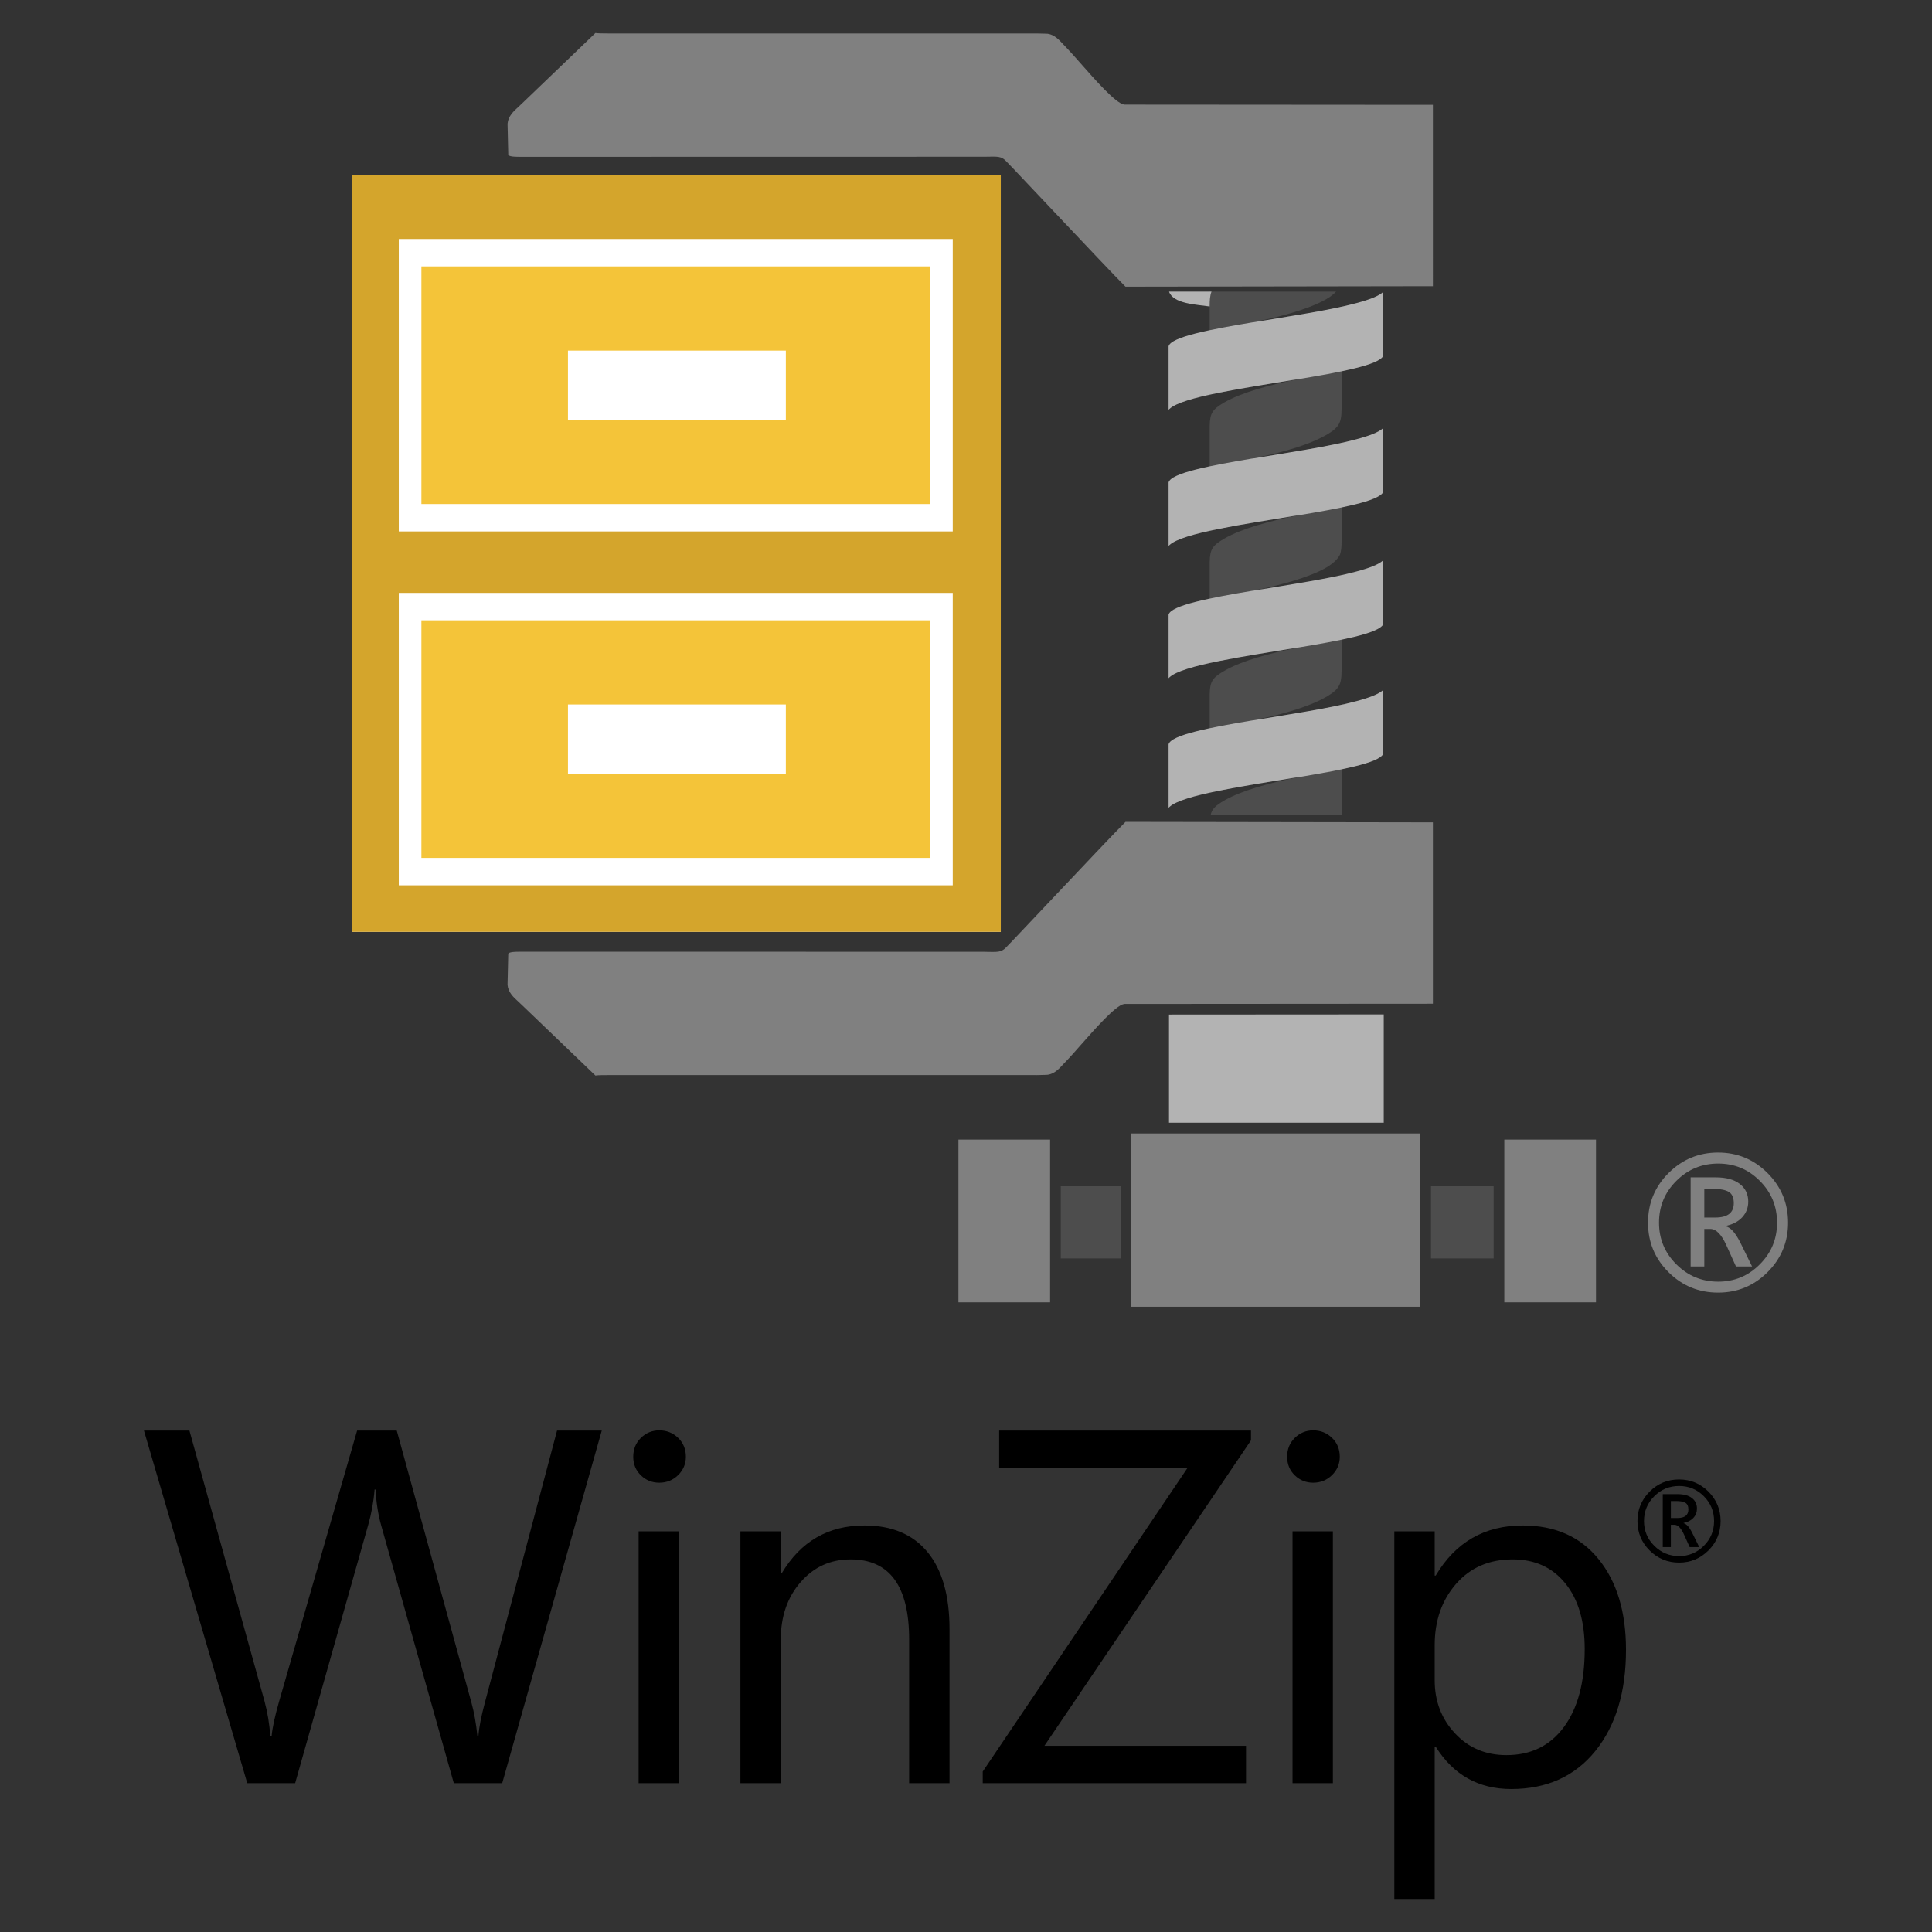
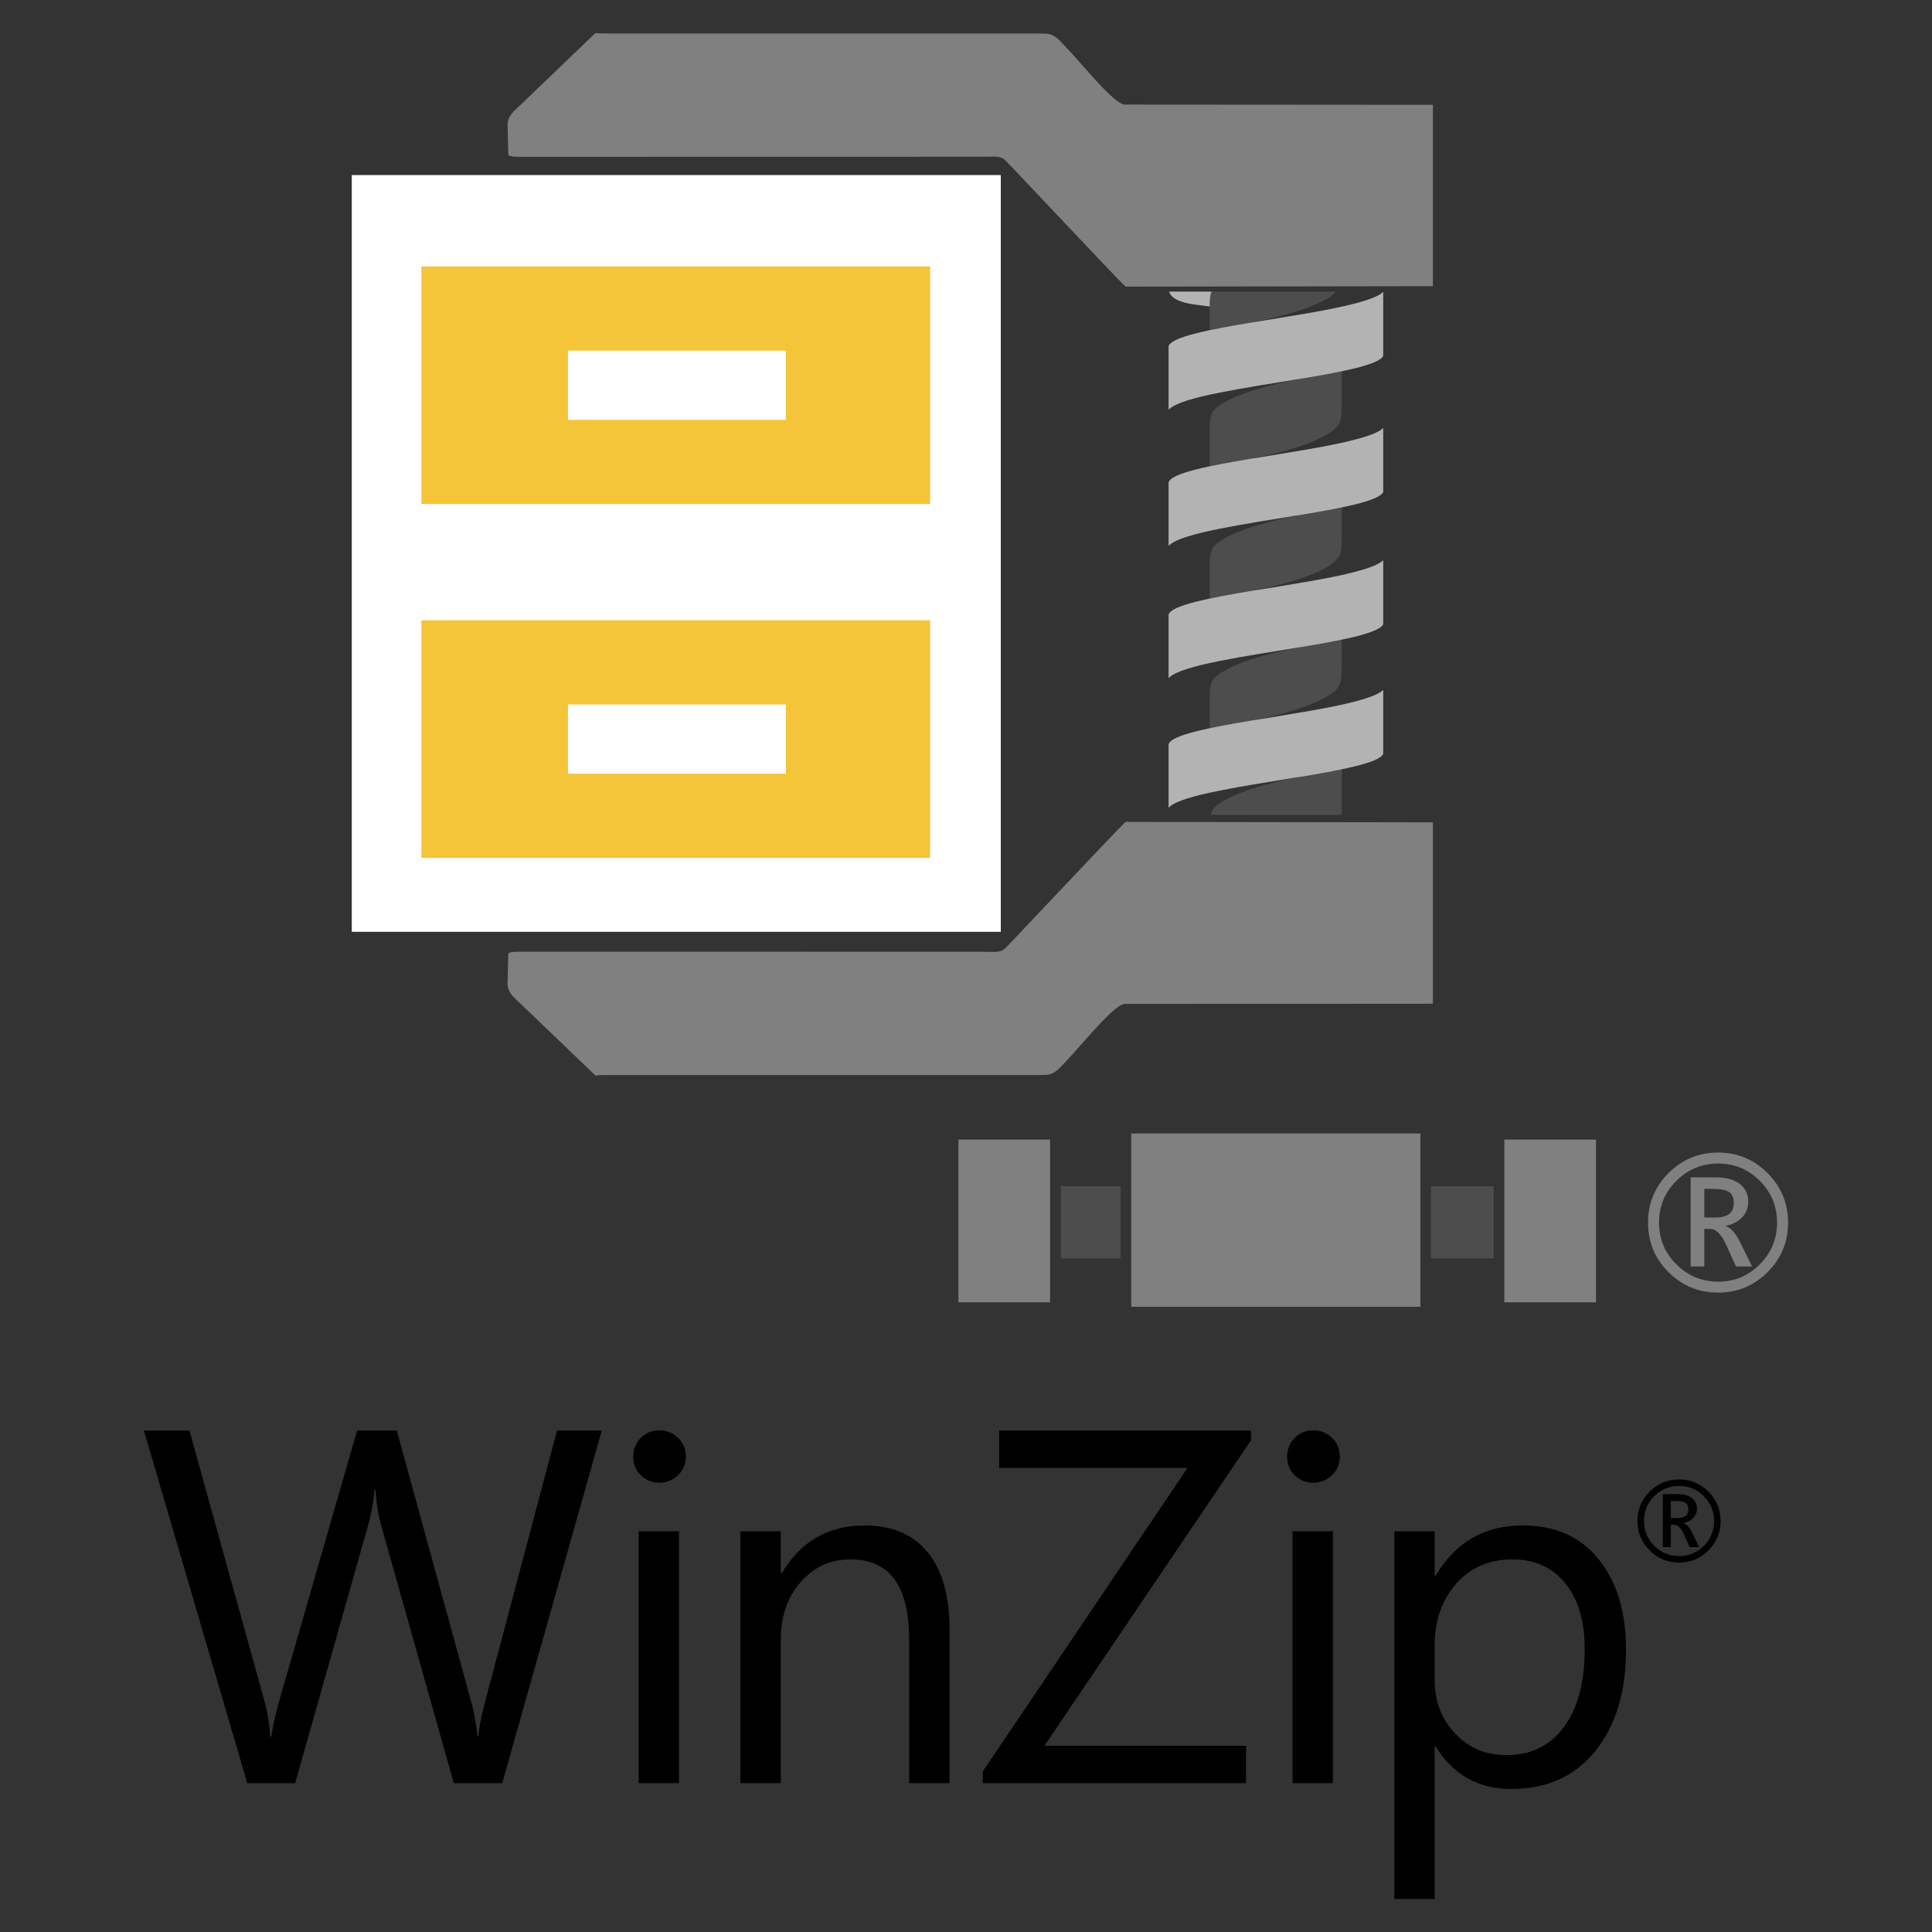
<svg xmlns="http://www.w3.org/2000/svg" version="1.1" id="Layer_1" x="0px" y="0px" viewBox="0 0 275 275" enable-background="new 0 0 275 275" xml:space="preserve">
  <rect x="0" y="0" width="275" height="275" fill="#333333" stroke="none" />
  <g>
    <path d="M204.214,234.171v5.008c0,2.958,0.956,5.482,2.893,7.549c1.924,2.065,4.358,3.094,7.323,3.094   c3.476,0,6.199-1.327,8.17-3.991c1.973-2.662,2.966-6.354,2.966-11.096c0-3.993-0.921-7.11-2.774-9.38   c-1.838-2.258-4.333-3.394-7.479-3.394c-3.342,0-6.018,1.16-8.05,3.478C205.23,227.768,204.214,230.671,204.214,234.171    M204.358,248.627h-0.145v21.672h-5.745v-52.327h5.745v6.295h0.145c2.821-4.754,6.951-7.134,12.389-7.134   c4.613,0,8.219,1.603,10.812,4.818c2.594,3.201,3.883,7.502,3.883,12.89c0,5.996-1.459,10.799-4.37,14.407   c-2.917,3.597-6.907,5.399-11.974,5.399C210.451,254.647,206.88,252.64,204.358,248.627z M189.723,253.812h-5.744v-35.84h5.744   V253.812z M186.916,211.047c-1.015,0-1.894-0.35-2.616-1.049c-0.721-0.698-1.088-1.577-1.088-2.653   c0-1.074,0.367-1.967,1.088-2.677c0.723-0.71,1.602-1.073,2.616-1.073c1.05,0,1.947,0.357,2.686,1.073   c0.732,0.705,1.101,1.603,1.101,2.677c0,1.026-0.368,1.9-1.101,2.616C188.863,210.689,187.966,211.047,186.916,211.047z    M178.064,205.019l-29.4,43.476h28.696v5.317h-37.479v-1.649l29.151-43.223h-26.812v-5.315h35.844V205.019z M135.153,253.812   h-5.747v-20.443c0-7.607-2.774-11.407-8.329-11.407c-2.869,0-5.242,1.075-7.118,3.238c-1.889,2.162-2.821,4.887-2.821,8.169v20.443   h-5.747v-35.84h5.747v5.948h0.145c2.699-4.525,6.616-6.787,11.757-6.787c3.916,0,6.916,1.268,8.993,3.8   c2.078,2.521,3.121,6.19,3.121,10.969V253.812z M96.648,253.812H90.9v-35.84h5.748V253.812z M93.839,211.047   c-1.016,0-1.894-0.35-2.614-1.049c-0.724-0.698-1.09-1.577-1.09-2.653c0-1.074,0.366-1.967,1.09-2.677   c0.721-0.71,1.599-1.073,2.614-1.073c1.051,0,1.949,0.357,2.69,1.073c0.726,0.705,1.098,1.603,1.098,2.677   c0,1.026-0.372,1.9-1.098,2.616C95.788,210.689,94.89,211.047,93.839,211.047z M85.655,203.624l-14.17,50.188h-6.892L54.26,217.133   c-0.442-1.563-0.707-3.271-0.802-5.113h-0.142c-0.133,1.723-0.443,3.409-0.909,5.045l-10.394,36.747h-6.82l-14.706-50.188h6.474   l10.68,38.491c0.441,1.614,0.718,3.299,0.836,5.044h0.18c0.109-1.234,0.479-2.916,1.088-5.044l11.086-38.491h5.641l10.645,38.779   c0.368,1.326,0.643,2.889,0.836,4.683h0.144c0.083-1.207,0.406-2.82,0.943-4.827l10.249-38.635H85.655z" />
    <g>
      <path d="M237.83,213.653v2.418h0.931c1.038,0,1.563-0.405,1.563-1.214c0-0.467-0.145-0.784-0.424-0.952    c-0.278-0.168-0.721-0.252-1.326-0.252H237.83z M241.869,220.21h-1.362l-0.818-1.813c-0.415-0.905-0.862-1.36-1.344-1.36h-0.515    v3.173h-1.153v-7.537h2.123c0.875,0,1.552,0.187,2.027,0.553c0.479,0.372,0.718,0.87,0.718,1.506c0,0.51-0.168,0.949-0.506,1.316    c-0.334,0.364-0.803,0.61-1.402,0.733v0.03c0.416,0.091,0.829,0.559,1.243,1.395L241.869,220.21z M239.006,211.512    c-1.379,0-2.559,0.485-3.536,1.459c-0.979,0.974-1.464,2.152-1.464,3.535c0,1.375,0.485,2.551,1.464,3.524    c0.978,0.975,2.157,1.463,3.536,1.463c1.374,0,2.547-0.488,3.518-1.463c0.972-0.974,1.457-2.149,1.457-3.524    c0-1.383-0.485-2.562-1.457-3.535C241.553,211.997,240.38,211.512,239.006,211.512z M238.997,222.42    c-1.636,0-3.035-0.577-4.192-1.73c-1.155-1.151-1.729-2.547-1.729-4.184c0-1.639,0.574-3.036,1.729-4.191    c1.157-1.152,2.557-1.732,4.192-1.732c1.632,0,3.024,0.58,4.182,1.732c1.151,1.155,1.731,2.553,1.731,4.191    c0,1.637-0.58,3.032-1.731,4.184C242.021,221.843,240.629,222.42,238.997,222.42z" />
    </g>
    <g>
      <rect x="53.801" y="28.804" fill-rule="evenodd" clip-rule="evenodd" fill="#FFFFFF" width="85.3" height="101.226" />
      <path fill="#808080" d="M242.589,169.226v4.075h1.566c1.748,0,2.631-0.678,2.631-2.043c0-0.787-0.24-1.324-0.71-1.608    c-0.472-0.279-1.217-0.424-2.237-0.424H242.589z M249.391,180.27h-2.293l-1.379-3.048c-0.697-1.526-1.455-2.295-2.263-2.295    h-0.867v5.343h-1.944v-12.686h3.576c1.474,0,2.615,0.313,3.415,0.931c0.804,0.622,1.208,1.463,1.208,2.525    c0,0.866-0.286,1.601-0.853,2.222c-0.564,0.611-1.348,1.025-2.356,1.237v0.05c0.696,0.152,1.395,0.937,2.094,2.343L249.391,180.27    z M244.57,165.621c-2.326,0-4.308,0.816-5.957,2.461c-1.646,1.637-2.468,3.619-2.468,5.952c0,2.312,0.821,4.296,2.468,5.931    c1.649,1.643,3.631,2.465,5.957,2.465c2.314,0,4.288-0.822,5.92-2.465c1.638-1.635,2.456-3.619,2.456-5.931    c0-2.333-0.818-4.315-2.456-5.952C248.858,166.438,246.885,165.621,244.57,165.621z M244.554,183.989    c-2.756,0-5.113-0.968-7.058-2.912c-1.947-1.937-2.917-4.289-2.917-7.043c0-2.759,0.97-5.114,2.917-7.059    c1.944-1.942,4.302-2.922,7.058-2.922c2.744,0,5.097,0.979,7.04,2.922c1.943,1.944,2.919,4.3,2.919,7.059    c0,2.754-0.976,5.106-2.919,7.043C249.65,183.021,247.298,183.989,244.554,183.989z" />
      <rect x="50.073" y="24.922" fill-rule="evenodd" clip-rule="evenodd" fill="#FFFFFF" width="92.378" height="107.713" />
      <path fill-rule="evenodd" clip-rule="evenodd" fill="#4D4D4D" d="M190.985,127.132v12.128H172.19v-12.128H190.985z M190.985,43.7    v14.452l-0.024-0.003c-0.004,1.182-0.117,1.898-0.57,2.5l-0.017,0.01c-0.096,0.123-0.207,0.242-0.325,0.362    c-0.322,0.3-0.75,0.591-1.321,0.918c-1.723,0.991-4.186,1.842-6.974,2.549l-0.07,0.017l-0.079,0.02    c-1.098,0.271-2.234,0.523-3.389,0.754l0.137-0.022l-0.102,0.02c1.726-0.29,3.513-0.57,5.27-0.857l0.098-0.017l0.212-0.034    l0.066-0.011l0.137-0.022l0.21-0.034l0.029-0.008l0.173-0.025l0.199-0.035h0.008c2.27-0.374,4.448-0.754,6.333-1.158v13.909    l-0.002,0.099l-0.022-0.005c-0.004,0.807-0.058,1.395-0.236,1.88c-0.064,0.121-0.137,0.242-0.217,0.354    c-0.599,0.844-1.689,1.564-3.306,2.252c-2.395,1.024-5.63,1.868-8.986,2.538c0.716-0.121,1.444-0.238,2.179-0.355    c-0.7,0.16-1.418,0.314-2.144,0.458c4.335-0.722,9.085-1.423,12.734-2.21v13.431h-0.024c-0.004,1.22-0.126,1.942-0.622,2.559    l-0.013,0.017c-0.056,0.065-0.114,0.129-0.175,0.189l-0.028,0.033l-0.007,0.006c-0.327,0.327-0.777,0.632-1.389,0.986    c-1.998,1.151-4.989,2.106-8.333,2.877l-0.016,0.001l-0.139,0.032l-0.053,0.012l-0.104,0.021l-0.087,0.022l-0.066,0.014    c-0.565,0.122-1.138,0.243-1.715,0.361l0.035-0.004l0.168-0.031l0.202-0.031h0.005l0.202-0.034l0.164-0.027l0.046-0.007    l0.203-0.034l0.124-0.021l0.081-0.012l0.206-0.038l0.088-0.011l0.119-0.019c3.88-0.632,7.927-1.251,11.126-1.933v15.631h-18.662    c0.207-0.859,0.725-1.346,1.962-2.057c2.416-1.39,6.419-2.497,10.61-3.336c-4.345,0.724-9.077,1.439-12.705,2.237V98.811    c0.039-1.778,0.352-2.332,2.095-3.335c2.416-1.395,6.419-2.501,10.61-3.338c-4.345,0.724-9.077,1.441-12.705,2.237V79.988    c0.039-1.778,0.352-2.333,2.095-3.336c2.416-1.394,6.419-2.5,10.61-3.337c-4.345,0.724-9.077,1.438-12.705,2.237v-14.94    c0.039-1.78,0.352-2.334,2.095-3.341c2.416-1.389,6.419-2.496,10.61-3.331c-4.345,0.723-9.077,1.438-12.705,2.234V41.508h17.991    c-0.636,0.675-1.622,1.276-2.979,1.856c-2.395,1.023-5.63,1.865-8.986,2.537C182.565,45.176,187.333,44.481,190.985,43.7z" />
      <path fill-rule="evenodd" clip-rule="evenodd" fill="#B3B3B3" d="M184.503,73.395c6.222-1.024,11.771-2.057,12.383-3.36v-9.113    c-0.581,0.578-1.961,1.107-3.828,1.602c-3.75,1.013-9.578,1.879-14.842,2.755c0.08-0.015,0.164-0.034,0.246-0.051    c-6.269,1.047-11.775,2.106-12.128,3.436v9.053c0.01-0.015,0.021-0.026,0.031-0.039c0.027-0.026,0.057-0.059,0.088-0.087    c1.827-1.736,10.742-2.993,18.442-4.275C184.764,73.341,184.633,73.367,184.503,73.395" />
      <path fill-rule="evenodd" clip-rule="evenodd" fill="#B3B3B3" d="M184.503,54.016c6.222-1.023,11.771-2.058,12.383-3.358v-9.113    c-0.581,0.578-1.961,1.108-3.828,1.601c-3.75,1.017-9.578,1.879-14.842,2.756c0.08-0.014,0.164-0.033,0.246-0.05    c-6.269,1.046-11.775,2.104-12.128,3.435v9.05c0.01-0.012,0.021-0.025,0.031-0.036c0.027-0.029,0.057-0.06,0.088-0.088    c1.827-1.736,10.742-2.991,18.442-4.272C184.764,53.962,184.633,53.989,184.503,54.016" />
      <path fill-rule="evenodd" clip-rule="evenodd" fill="#B3B3B3" d="M166.401,41.508c0.58,1.734,3.852,1.833,5.784,2.115    c0.004-0.96,0.049-1.601,0.262-2.115H166.401z" />
      <path fill-rule="evenodd" clip-rule="evenodd" fill="#B3B3B3" d="M184.503,92.217c6.222-1.025,11.771-2.056,12.383-3.361v-9.112    c-0.581,0.581-1.961,1.109-3.828,1.604c-3.75,1.014-9.578,1.878-14.842,2.754c0.08-0.016,0.164-0.034,0.246-0.049    c-6.269,1.045-11.775,2.106-12.128,3.433v9.052c0.01-0.011,0.021-0.025,0.031-0.039c0.027-0.026,0.057-0.058,0.088-0.084    c1.827-1.739,10.742-2.995,18.442-4.277C184.764,92.165,184.633,92.189,184.503,92.217" />
      <path fill-rule="evenodd" clip-rule="evenodd" fill="#B3B3B3" d="M184.503,110.672c6.222-1.025,11.771-2.058,12.383-3.359v-9.112    c-0.581,0.578-1.961,1.105-3.828,1.602c-3.75,1.014-9.578,1.877-14.842,2.754c0.08-0.017,0.164-0.033,0.246-0.048    c-6.269,1.044-11.775,2.103-12.128,3.433v9.05c0.01-0.014,0.021-0.024,0.031-0.038c0.027-0.03,0.057-0.058,0.088-0.088    c1.827-1.735,10.742-2.993,18.442-4.274C184.764,110.618,184.633,110.646,184.503,110.672" />
      <path fill-rule="evenodd" clip-rule="evenodd" fill="#4D4D4D" d="M203.687,168.851h8.915v10.274h-8.915V168.851z M150.99,168.851    h8.514v10.274h-8.514V168.851z" />
-       <polygon fill-rule="evenodd" clip-rule="evenodd" fill="#B3B3B3" points="196.962,144.393 196.962,159.81 166.393,159.81     166.393,144.412   " />
      <rect x="161.015" y="161.339" fill-rule="evenodd" clip-rule="evenodd" fill="#808080" width="41.164" height="24.665" />
      <rect x="136.423" y="162.21" fill-rule="evenodd" clip-rule="evenodd" fill="#808080" width="13.047" height="23.162" />
      <rect x="214.124" y="162.21" fill-rule="evenodd" clip-rule="evenodd" fill="#808080" width="13.049" height="23.162" />
      <path fill-rule="evenodd" clip-rule="evenodd" fill="#808080" d="M160.103,142.9l43.855-0.029v-25.815l-43.756-0.069    c-1.311,1.298-5.862,6.107-10.26,10.762c-2.136,2.265-4.238,4.488-5.948,6.288l-0.021,0.018c-0.213,0.215-0.389,0.397-0.531,0.551    l0,0c-0.382,0.407-0.581,0.619-0.995,0.764l0.001,0.002c-0.402,0.14-0.835,0.133-1.754,0.119    c-0.201-0.006-0.434-0.009-0.684-0.014h-0.009l-66.207-0.011v0.007c-0.637,0-1.053,0.049-1.297,0.151    c-0.073,0.031-0.122,0.076-0.151,0.127l-0.103,4.434c0.096,1.07,0.836,1.753,1.557,2.407c0.187,0.174,0.374,0.343,0.572,0.54    l10.311,9.89l0.052,0.06c0.029,0.032,0.128-0.036,0.843-0.046h0.002c0.384-0.004,0.867-0.009,1.02-0.009h60.813v0.005    c0.528-0.01,0.958-0.018,1.277-0.032c0.266-0.004,0.421-0.013,0.457-0.021c0.958-0.154,1.576-0.823,2.242-1.546    c0.187-0.206,0.384-0.42,0.61-0.643c0.342-0.349,0.998-1.098,1.777-1.98c2.083-2.363,5.003-5.679,6.191-5.894L160.103,142.9z" />
      <path fill-rule="evenodd" clip-rule="evenodd" fill="#808080" d="M203.958,14.919l-43.855-0.031l-0.134-0.013    c-1.188-0.213-4.108-3.531-6.191-5.896c-0.779-0.884-1.436-1.631-1.777-1.975c-0.227-0.228-0.424-0.437-0.61-0.645    c-0.666-0.722-1.284-1.394-2.242-1.55c-0.036-0.004-0.191-0.013-0.457-0.02c-0.319-0.008-0.749-0.02-1.277-0.027v0.002H86.6    c-0.152,0-0.636-0.004-1.02-0.011h-0.002c-0.715-0.006-0.813-0.078-0.843-0.042l-0.052,0.055L74.373,14.66    c-0.198,0.199-0.386,0.369-0.572,0.537c-0.721,0.659-1.461,1.333-1.557,2.413l0.103,4.426c0.029,0.056,0.078,0.102,0.151,0.131    c0.244,0.105,0.66,0.15,1.297,0.15v0.005l66.207-0.013h0.009c0.25,0,0.482-0.006,0.684-0.009c0.919-0.015,1.352-0.023,1.754,0.117    h-0.001c0.414,0.147,0.613,0.363,0.995,0.769l0,0c0.143,0.149,0.318,0.334,0.531,0.549l0.021,0.016    c1.71,1.803,3.813,4.027,5.948,6.289c4.397,4.654,8.949,9.468,10.26,10.763l43.756-0.07V14.919z" />
      <path fill-rule="evenodd" clip-rule="evenodd" fill="#F4C439" d="M80.843,49.902h31.014v9.854H80.843V49.902z M59.982,37.918    h72.412V71.74H59.982V37.918z" />
-       <path fill-rule="evenodd" clip-rule="evenodd" fill="#D4A52C" d="M56.763,84.391h78.851v41.624H56.763V84.391z M50.073,24.922    h92.378v107.713H50.073V24.922z M56.763,34.018h78.851v41.624H56.763V34.018z" />
      <path fill-rule="evenodd" clip-rule="evenodd" fill="#F4C439" d="M80.843,100.275h31.014v9.853H80.843V100.275z M59.982,88.292    h72.412v33.82H59.982V88.292z" />
    </g>
  </g>
</svg>